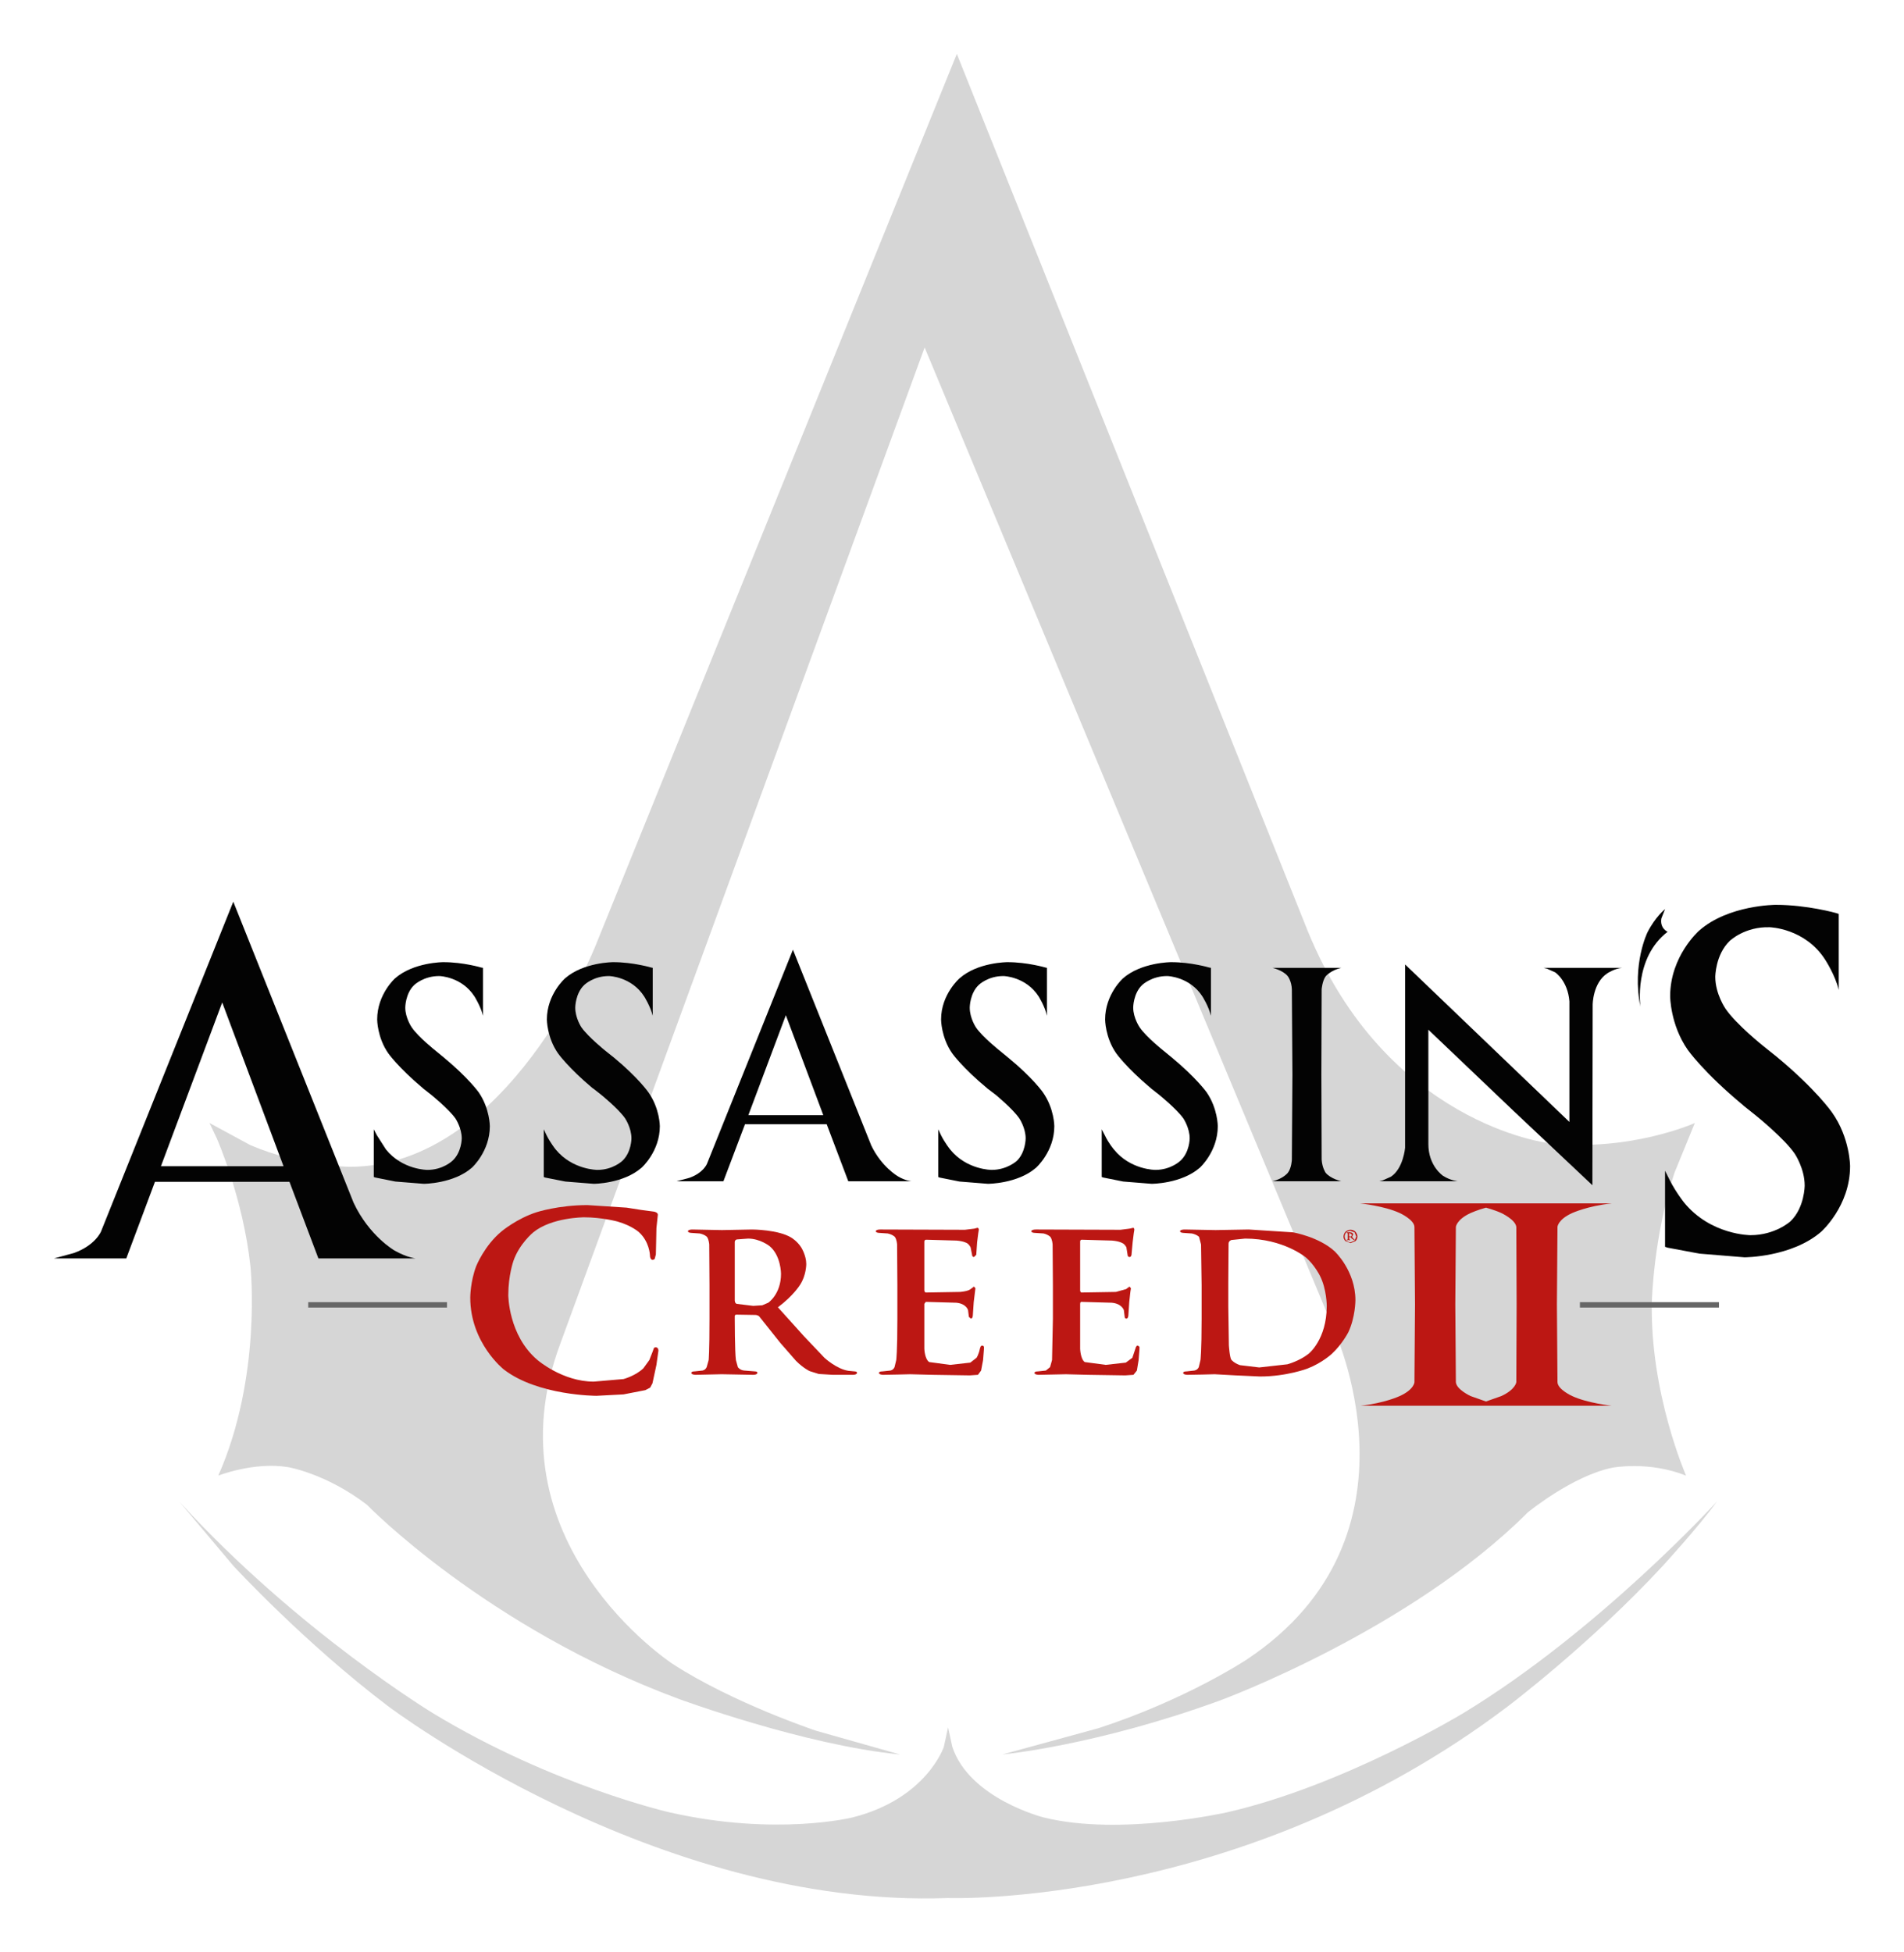
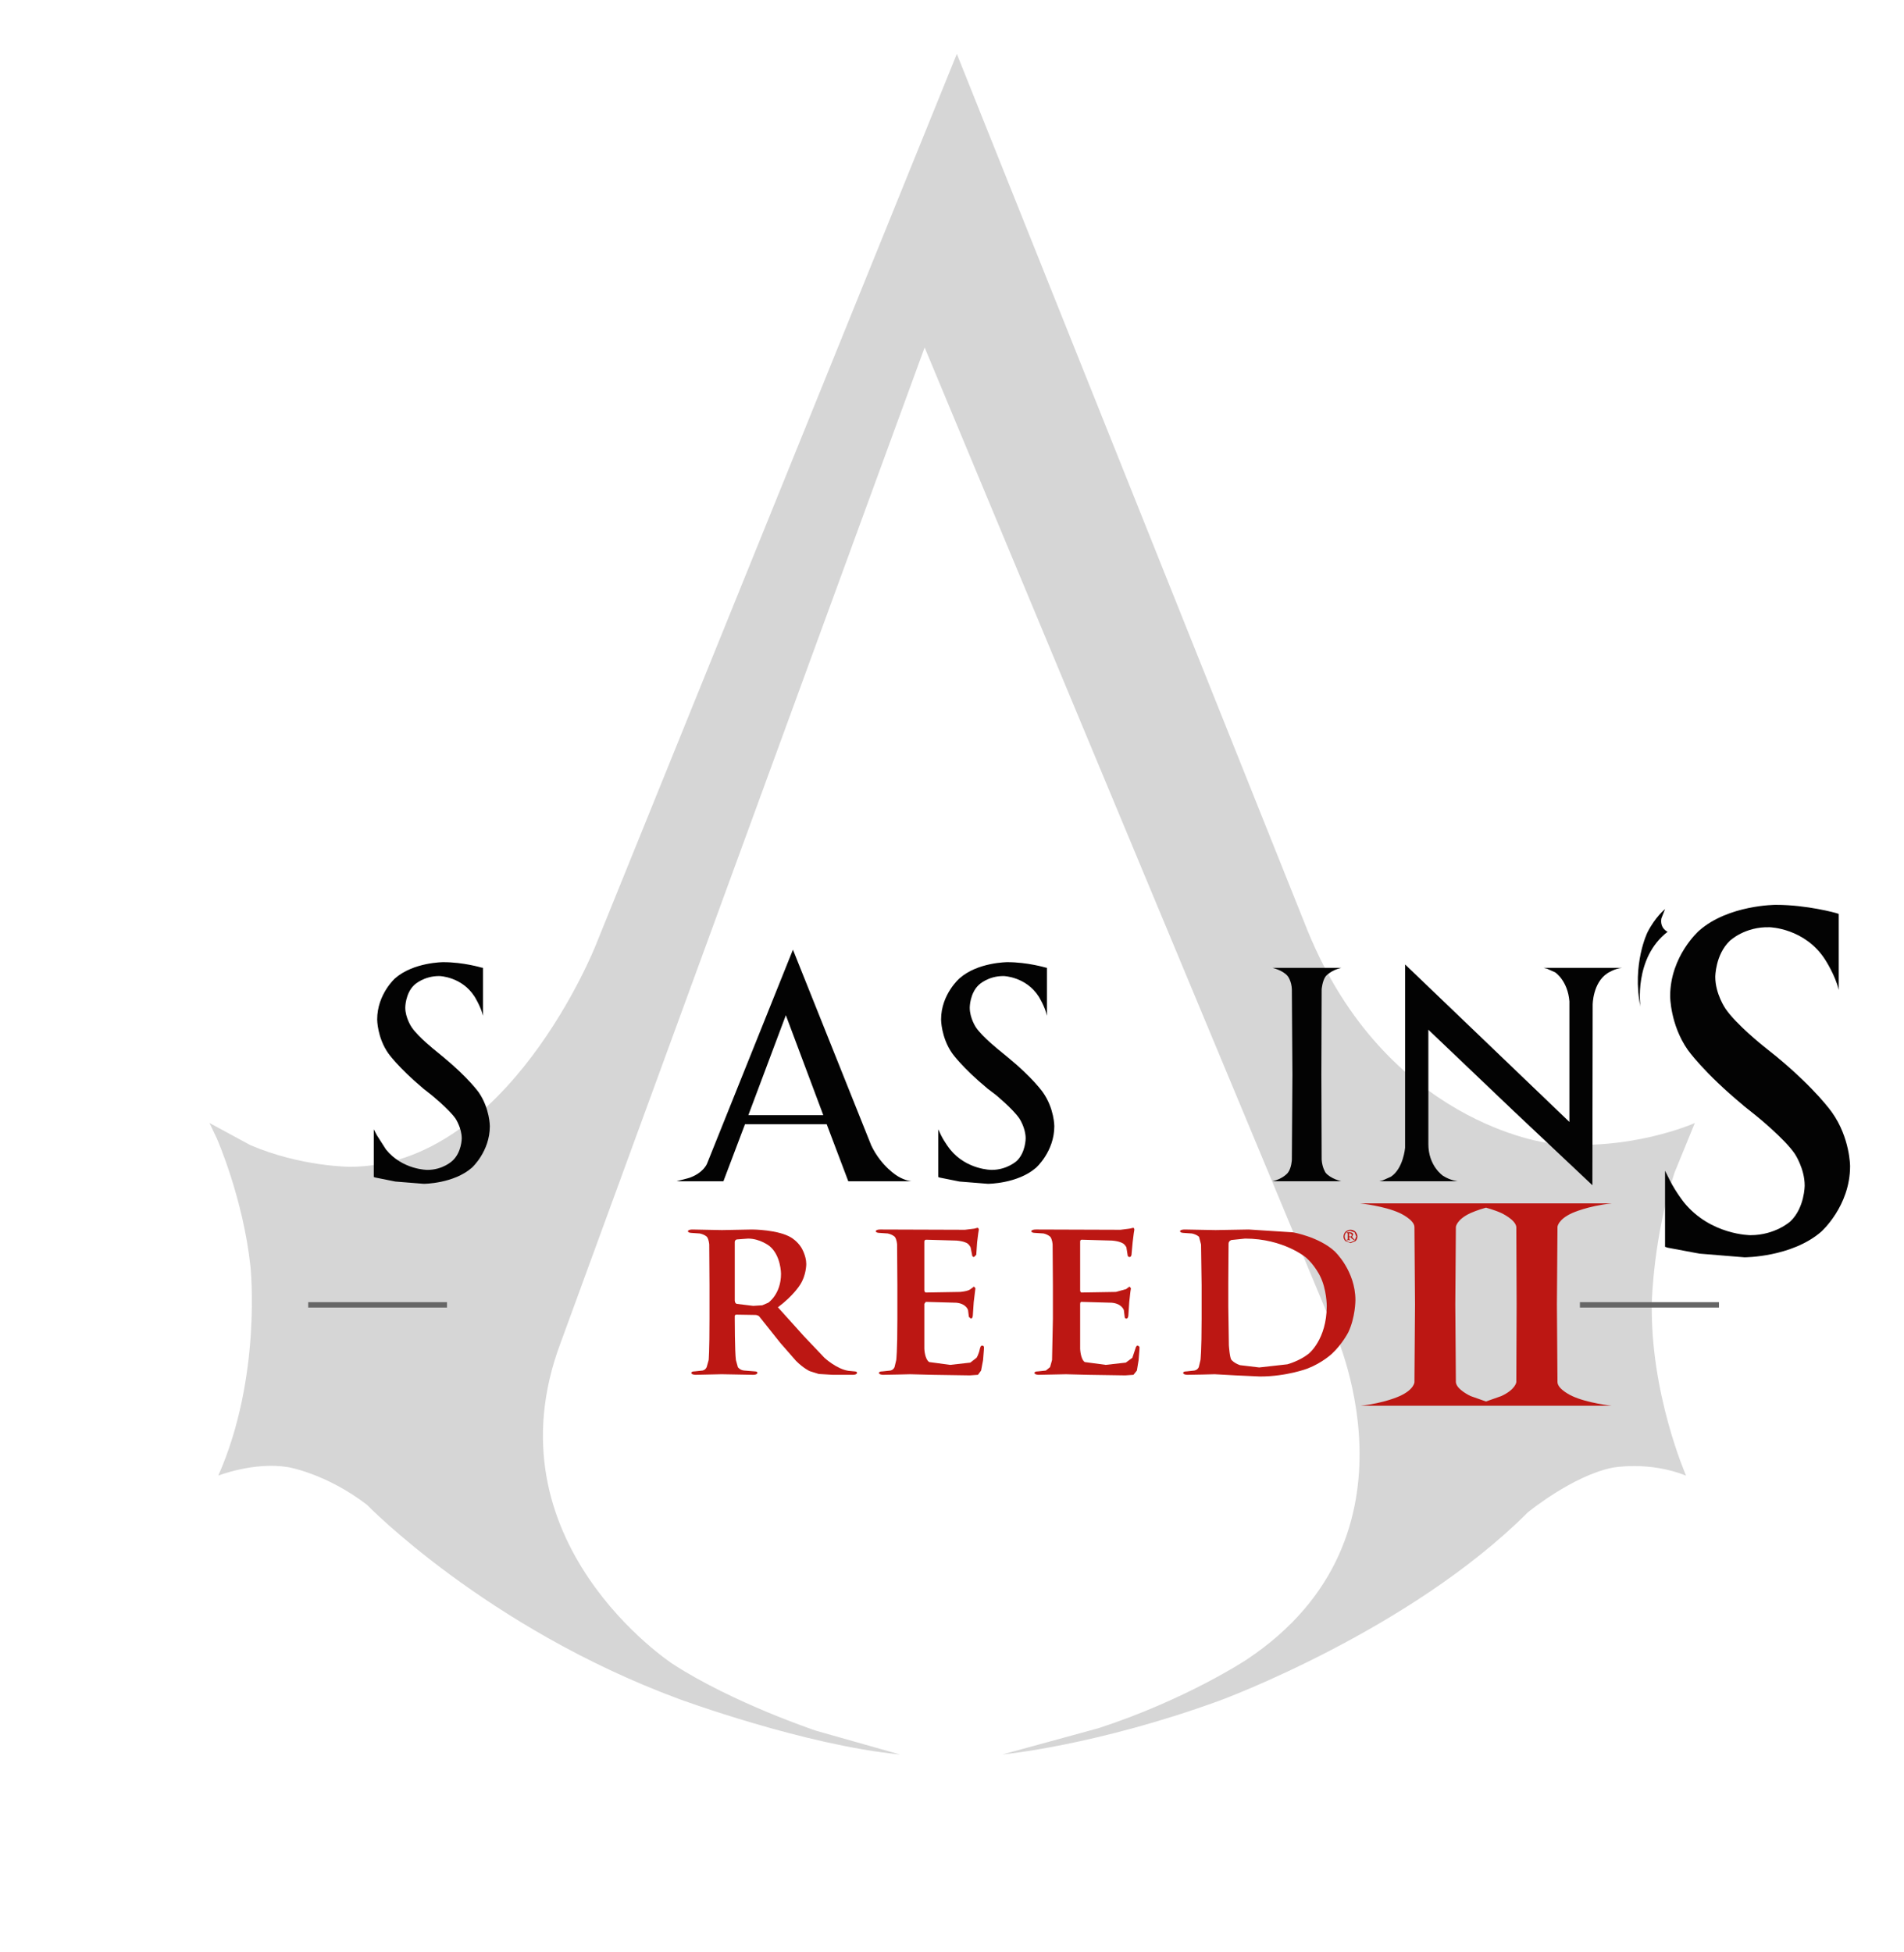
<svg xmlns="http://www.w3.org/2000/svg" version="1.0" width="749" height="768" viewBox="-38.002 -38.002 1342.734 1376.839" id="svg12060">
  <defs id="defs12062" />
  <path d="M 884.052,618.092 L 636.775,9.9475983e-14 L 381.927,629.052 C 381.927,629.052 320.357,784.471 208.972,784.87 C 208.972,784.87 174.103,784.87 138.436,769.527 L 109.743,753.985 L 114.923,764.944 C 114.923,764.944 133.454,806.788 138.635,855.406 C 138.635,855.406 146.804,932.917 115.92,1002.657 C 115.92,1002.657 141.225,992.694 165.136,996.679 C 165.136,996.679 191.836,1001.063 220.728,1023.18 C 220.728,1023.18 304.615,1109.657 440.508,1160.069 C 440.508,1160.069 528.978,1192.747 596.725,1199.322 L 537.546,1182.585 C 537.546,1182.585 478.964,1163.058 436.523,1135.561 C 436.523,1135.561 304.416,1049.482 357.418,908.807 L 614.06,207.027 L 901.587,897.051 C 901.587,897.051 972.721,1044.899 841.212,1132.372 C 841.212,1132.372 798.571,1160.667 736.603,1180.792 L 668.855,1199.322 C 668.855,1199.322 734.809,1193.146 822.283,1161.264 C 822.283,1161.264 955.784,1112.248 1039.472,1028.56 C 1039.472,1028.56 1070.755,1002.856 1099.049,997.078 C 1099.049,997.078 1124.554,992.096 1151.055,1002.657 C 1151.055,1002.657 1125.351,944.075 1126.945,879.516 C 1126.945,879.516 1128.141,833.488 1142.886,789.054 L 1157.232,753.985 C 1157.232,753.985 1111.204,774.708 1054.017,768.132 C 1054.017,768.132 939.644,754.782 884.052,618.092" id="path11180" style="fill:#d6d6d6;fill-opacity:1;stroke:none;stroke-width:1px;stroke-linecap:round;stroke-linejoin:round;stroke-opacity:1" />
-   <path d="M 126.68,1066.419 C 126.68,1066.419 176.693,1120.616 235.673,1165.25 C 235.673,1165.25 424.169,1308.116 630.598,1300.544 C 630.598,1300.544 837.028,1308.116 1025.524,1165.25 C 1025.524,1165.25 1084.504,1120.616 1134.517,1066.419 C 1134.517,1066.419 1159.623,1039.121 1172.774,1020.988 C 1172.774,1020.988 1089.485,1112.248 993.842,1170.231 C 993.842,1170.231 909.358,1221.44 827.065,1240.17 C 827.065,1240.17 751.945,1257.107 698.146,1243.756 C 698.146,1243.756 645.742,1230.606 633.587,1193.943 L 630.598,1180.194 L 627.609,1193.943 C 627.609,1193.943 615.455,1230.606 563.05,1243.756 C 563.05,1243.756 509.251,1257.107 434.331,1240.17 C 434.331,1240.17 351.839,1221.44 267.354,1170.231 C 267.354,1170.231 171.711,1112.248 88.422,1020.988 L 126.68,1066.419" id="path11182" style="fill:#d6d6d6;fill-opacity:1;stroke:none;stroke-width:1px;stroke-linecap:round;stroke-linejoin:round;stroke-opacity:1" />
-   <path d="M 767.567,656.559 C 767.567,656.559 774.372,650.154 785.38,650.354 C 785.38,650.354 800.991,650.755 809.998,664.765 C 809.998,664.765 814.401,671.77 816.002,678.375 L 816.002,644.55 L 814.801,644.35 C 814.801,644.35 802.192,640.547 787.982,640.547 C 787.982,640.547 766.966,640.547 753.957,651.955 C 753.957,651.955 741.348,663.164 741.348,680.977 C 741.348,680.977 741.348,693.586 749.153,704.794 C 749.153,704.794 756.158,714.801 773.571,729.412 L 773.771,729.612 L 779.375,734.015 C 779.375,734.015 791.784,744.022 796.588,750.827 C 796.588,750.827 800.991,757.432 800.991,764.838 C 800.991,764.838 800.991,774.645 794.386,780.649 C 794.386,780.649 787.781,787.054 776.773,787.054 C 776.773,787.054 759.161,787.054 747.552,772.643 C 747.552,772.643 743.749,768.24 741.147,762.636 L 738.946,758.433 L 738.946,792.058 L 740.147,792.458 L 754.157,795.26 L 774.171,796.861 C 774.171,796.861 795.187,796.861 808.196,785.453 C 808.196,785.453 820.805,774.044 820.805,756.231 C 820.805,756.231 820.805,743.822 813,732.414 C 813,732.414 805.795,722.207 788.382,707.796 L 782.778,703.193 C 782.778,703.193 770.369,693.386 765.765,686.581 C 765.765,686.581 761.162,679.976 761.162,672.57 C 761.162,672.57 761.162,662.563 767.567,656.559" id="path11186" style="fill:#030303;fill-opacity:1;stroke:none;stroke-width:1px;stroke-linecap:round;stroke-linejoin:round;stroke-opacity:1" />
  <path d="M 638.673,651.955 C 638.673,651.955 625.663,663.164 625.663,680.977 C 625.663,680.977 625.663,693.586 633.469,704.794 C 633.469,704.794 640.474,714.801 658.087,729.412 L 658.287,729.612 L 664.091,734.015 C 664.091,734.015 676.3,744.022 680.903,750.827 C 680.903,750.827 685.307,757.432 685.307,764.838 C 685.307,764.838 685.307,774.645 679.102,780.649 C 679.102,780.649 672.297,787.054 661.289,787.054 C 661.289,787.054 643.676,787.054 632.068,772.643 C 632.068,772.643 628.465,768.24 625.663,762.636 L 623.662,758.433 L 623.662,792.058 L 624.663,792.458 L 638.673,795.26 L 658.687,796.861 C 658.687,796.861 679.703,796.861 692.712,785.453 C 692.712,785.453 705.521,774.044 705.521,756.231 C 705.521,756.231 705.521,743.822 697.516,732.414 C 697.516,732.414 690.51,722.207 672.898,707.796 L 667.294,703.193 C 667.294,703.193 654.885,693.386 650.281,686.581 C 650.281,686.581 645.878,680.176 645.878,672.57 C 645.878,672.57 645.878,662.563 652.283,656.559 C 652.283,656.559 658.887,650.154 669.895,650.354 C 669.895,650.354 685.507,650.755 694.513,664.765 C 694.513,664.765 698.917,671.77 700.318,678.375 L 700.318,644.55 L 699.317,644.35 C 699.317,644.35 686.508,640.547 672.497,640.547 C 672.497,640.547 651.482,640.547 638.673,651.955" id="path11188" style="fill:#030303;fill-opacity:1;stroke:none;stroke-width:1px;stroke-linecap:round;stroke-linejoin:round;stroke-opacity:1" />
  <path d="M 907.869,644.55 L 859.434,644.55 C 859.434,644.55 867.039,646.351 870.242,650.554 C 870.242,650.554 872.843,653.957 873.044,659.761 L 873.444,719.805 L 873.044,779.849 C 873.044,779.849 872.843,785.653 870.242,789.055 C 870.242,789.055 867.039,793.258 859.434,795.06 L 907.869,795.06 C 907.869,795.06 900.263,793.258 896.861,789.055 C 896.861,789.055 894.459,785.653 894.059,779.849 L 893.859,719.805 L 894.059,659.761 C 894.059,659.761 894.459,653.957 896.861,650.554 C 896.861,650.554 900.263,646.351 907.869,644.55" id="path11190" style="fill:#030303;fill-opacity:1;stroke:none;stroke-width:1px;stroke-linecap:round;stroke-linejoin:round;stroke-opacity:1" />
  <path d="M 952.902,771.442 C 952.902,771.442 951.701,786.053 942.894,791.857 L 937.09,794.459 L 934.688,795.06 L 990.129,795.06 C 990.129,795.06 985.125,794.659 979.721,791.257 C 979.721,791.257 969.314,784.452 969.314,768.841 L 969.314,688.182 L 1029.358,745.424 L 1084.998,797.862 L 1085.198,670.569 C 1085.198,670.569 1085.198,655.158 1095.606,648.353 C 1095.606,648.353 1100.81,644.95 1106.013,644.55 L 1050.573,644.55 L 1052.975,645.15 L 1058.779,647.752 C 1058.779,647.752 1067.585,653.557 1068.786,668.167 L 1068.786,753.229 L 952.902,642.148 L 952.902,771.442" id="path11192" style="fill:#030303;fill-opacity:1;stroke:none;stroke-width:1px;stroke-linecap:round;stroke-linejoin:round;stroke-opacity:1" />
  <path d="M 1258.725,660.161 L 1258.725,606.522 L 1256.923,605.922 C 1256.923,605.922 1236.508,600.118 1214.292,600.118 C 1214.292,600.118 1180.868,600.118 1160.253,618.331 C 1160.253,618.331 1139.838,636.144 1139.838,664.565 C 1139.838,664.565 1139.838,684.579 1152.247,702.392 C 1152.247,702.392 1163.455,718.404 1191.275,741.421 L 1191.676,741.821 L 1200.682,749.026 C 1200.682,749.026 1220.297,764.838 1227.702,775.646 C 1227.702,775.646 1234.707,786.053 1234.707,798.062 C 1234.707,798.062 1234.707,813.673 1224.7,823.28 C 1224.7,823.28 1214.092,833.087 1196.479,833.087 C 1196.479,833.087 1168.459,833.087 1149.645,810.071 C 1149.645,810.071 1144.041,803.066 1139.638,794.459 L 1136.235,787.654 L 1136.235,841.293 L 1138.037,841.894 L 1160.453,846.097 L 1192.276,848.699 C 1192.276,848.699 1225.501,848.699 1246.316,830.686 C 1246.316,830.686 1266.73,812.673 1266.73,784.452 C 1266.73,784.452 1266.73,764.437 1253.921,746.424 C 1253.921,746.424 1242.713,730.212 1214.893,707.196 L 1205.886,699.99 C 1205.886,699.99 1186.272,684.379 1178.867,673.371 C 1178.867,673.371 1171.661,662.963 1171.661,650.955 C 1171.661,650.955 1171.661,635.343 1181.869,625.536 C 1181.869,625.536 1192.476,615.329 1210.089,615.929 C 1210.089,615.929 1234.907,616.53 1249.118,638.746 C 1249.118,638.746 1256.323,649.754 1258.725,660.161" id="path11194" style="fill:#030303;fill-opacity:1;stroke:none;stroke-width:1px;stroke-linecap:round;stroke-linejoin:round;stroke-opacity:1" />
  <path d="M 1133.633,609.725 L 1136.235,603.12 C 1136.235,603.12 1129.43,608.524 1123.826,619.532 C 1123.826,619.532 1112.818,641.948 1118.823,671.97 C 1118.823,671.97 1114.019,637.545 1138.037,619.131 C 1138.037,619.131 1132.433,616.73 1133.633,609.725" id="path11196" style="fill:#030303;fill-opacity:1;stroke:none;stroke-width:1px;stroke-linecap:round;stroke-linejoin:round;stroke-opacity:1" />
  <path d="M 1174.263,880.322 L 1076.192,880.322 L 1076.192,884.125 L 1174.263,884.125 L 1174.263,880.322" id="path11198" style="fill:#666666;fill-opacity:1;stroke:none;stroke-width:1px;stroke-linecap:round;stroke-linejoin:round;stroke-opacity:1" />
  <path d="M 921.281,810.683 C 921.281,810.683 938.286,812.461 949.094,817.465 C 949.094,817.465 959.3,822.073 959.5,827.277 L 959.906,881.933 L 959.5,936.777 C 959.5,936.777 959.301,941.955 949.094,946.558 C 949.094,946.558 938.481,951.57 921.469,953.371 L 1098.594,953.371 C 1098.594,953.371 1081.589,951.562 1070.781,946.558 C 1070.781,946.558 1060.575,941.981 1060.375,936.777 L 1059.969,881.933 L 1060.375,827.277 C 1060.375,827.277 1060.574,822.068 1070.781,817.465 C 1070.781,817.465 1081.581,812.485 1098.594,810.683 L 921.281,810.683 z M 1009.938,813.683 C 1009.938,813.683 1015.947,815.263 1020.75,817.465 C 1020.75,817.465 1030.743,822.073 1031.344,827.277 L 1031.562,881.933 L 1031.344,936.777 C 1031.344,936.777 1030.757,941.955 1020.75,946.558 L 1009.938,950.371 L 999.125,946.558 C 999.125,946.558 989.119,941.981 988.719,936.777 L 988.312,881.933 L 988.719,827.277 C 988.719,827.277 989.118,822.068 999.125,817.465 C 999.125,817.465 1003.933,815.285 1009.938,813.683 z" id="path11200" style="fill:#bc1713;fill-opacity:1;stroke:none;stroke-width:1px;stroke-linecap:round;stroke-linejoin:round;stroke-opacity:1" />
  <path d="M 914.469,829.277 C 912.267,829.277 910.875,830.683 910.875,830.683 C 909.474,832.084 909.469,834.09 909.469,834.09 C 909.469,836.091 910.875,837.277 910.875,837.277 L 914.469,838.683 L 917.875,837.277 C 919.276,836.076 919.281,834.09 919.281,834.09 C 919.281,832.088 917.875,830.683 917.875,830.683 C 916.674,829.282 914.469,829.277 914.469,829.277 z M 914.188,830.09 C 914.375,830.074 914.469,830.09 914.469,830.09 L 917.281,831.09 L 918.469,834.09 L 917.281,836.902 L 914.469,838.09 C 912.667,838.09 911.469,836.902 911.469,836.902 C 910.268,835.701 910.281,834.09 910.281,834.09 C 910.281,832.288 911.469,831.09 911.469,831.09 C 912.369,830.339 913.625,830.137 914.188,830.09 z" id="path11208" style="fill:#bc1713;fill-opacity:1;stroke:none;stroke-width:1px;stroke-linecap:round;stroke-linejoin:round;stroke-opacity:1" />
  <path d="M 911.875,831.09 L 911.656,831.277 L 911.875,831.277 L 912.469,831.902 L 912.469,836.09 L 911.875,836.277 L 911.656,836.496 L 911.875,836.683 L 912.281,836.683 L 913.062,836.496 L 913.875,836.683 L 914.062,836.683 L 914.281,836.496 L 914.281,836.277 L 913.688,836.277 L 913.469,835.09 L 913.469,834.496 L 914.469,834.496 L 915.281,835.496 L 917.062,836.683 L 917.469,836.496 L 917.281,836.277 L 916.281,835.277 L 915.469,834.277 L 916.281,832.683 C 916.281,831.082 914.062,831.09 914.062,831.09 L 911.875,831.09 z M 913.469,831.683 L 914.062,831.683 L 915.469,832.902 L 914.875,833.902 L 914.281,834.09 L 913.469,833.902 L 913.469,831.683 z" id="path11204" style="fill:#bc1713;fill-opacity:1;stroke:none;stroke-width:1px;stroke-linecap:round;stroke-linejoin:round;stroke-opacity:1" />
  <path d="M 797.594,829.09 C 794.191,829.09 794.187,830.277 794.188,830.277 C 794.188,831.478 796.781,831.496 796.781,831.496 L 802.594,831.902 C 806.196,832.703 807.594,834.277 807.594,834.277 L 809,839.683 L 809.406,868.308 L 809.406,892.121 C 809.406,915.338 808.594,921.152 808.594,921.152 L 807.406,926.152 C 806.406,928.354 804.188,928.558 804.188,928.558 L 798.781,929.152 C 796.38,929.152 796.375,930.152 796.375,930.152 C 796.375,931.553 799.375,931.558 799.375,931.558 L 810,931.371 L 818.594,931.152 L 833.406,931.965 L 850.625,932.746 C 869.439,932.746 884.062,927.152 884.062,927.152 C 894.47,923.149 901.25,916.746 901.25,916.746 C 908.455,910.141 912.875,901.527 912.875,901.527 C 917.879,890.919 917.875,878.933 917.875,878.933 C 917.875,858.118 903.25,844.496 903.25,844.496 C 892.242,834.288 873.844,831.09 873.844,831.09 L 842.625,829.09 L 819.219,829.496 L 797.594,829.09 z M 840.031,835.496 C 867.251,835.496 883.062,848.902 883.062,848.902 C 889.067,854.106 892.844,861.715 892.844,861.715 C 897.647,871.121 897.656,882.933 897.656,882.933 C 897.656,906.751 884.844,916.746 884.844,916.746 C 878.239,921.95 869.844,924.152 869.844,924.152 L 850.031,926.371 L 836.406,924.746 C 832.003,923.145 830.406,920.965 830.406,920.965 C 829.205,919.564 828.625,910.746 828.625,910.746 L 828.219,883.34 L 828.219,866.308 L 828.406,839.09 C 828.406,837.088 830.406,836.496 830.406,836.496 L 840.031,835.496 z" id="path11214" style="fill:#bc1713;fill-opacity:1;stroke:none;stroke-width:1px;stroke-linecap:round;stroke-linejoin:round;stroke-opacity:1" />
  <path d="M 746.151,836.89 L 724.735,836.29 C 724.735,836.29 723.735,836.29 723.735,837.691 L 723.735,871.916 C 723.735,871.916 723.735,873.517 724.735,873.517 L 748.953,873.117 L 756.158,871.115 L 758.56,869.314 L 759.561,870.515 L 759.161,873.117 L 758.36,880.322 L 757.76,889.328 C 757.76,889.328 757.76,891.93 756.359,891.93 C 756.359,891.93 755.158,891.93 755.158,890.729 L 754.557,885.926 C 754.557,885.926 753.156,881.323 745.951,880.722 L 724.535,880.122 C 724.535,880.122 723.735,880.122 723.735,881.523 L 723.735,913.146 C 723.735,913.146 723.935,920.351 726.937,922.553 L 741.748,924.554 L 755.958,922.953 L 760.562,919.55 L 762.763,912.946 C 762.763,912.946 763.163,910.944 764.364,910.944 L 765.565,911.745 L 765.565,913.546 L 764.965,921.152 L 763.764,928.557 L 761.362,931.559 L 755.558,931.959 L 729.339,931.559 L 713.727,931.159 L 694.513,931.559 C 694.513,931.559 691.511,931.559 691.511,930.158 C 691.511,930.158 691.511,929.157 693.913,929.157 L 699.517,928.557 L 702.519,926.155 L 703.92,921.152 L 704.521,892.13 L 704.521,868.313 L 704.321,839.692 C 704.321,839.692 704.12,836.09 702.719,834.288 C 702.719,834.288 701.318,832.687 697.916,831.887 L 691.912,831.486 C 691.912,831.486 689.31,831.486 689.31,830.285 C 689.31,830.285 689.31,829.085 692.712,829.085 L 752.155,829.285 L 758.56,828.484 L 761.162,827.884 C 761.162,827.884 761.963,827.884 761.963,829.285 L 761.562,831.686 L 760.762,838.091 L 759.961,846.897 C 759.961,846.897 759.761,848.499 758.56,848.499 C 758.56,848.499 757.159,848.499 757.159,846.697 L 756.359,841.694 C 756.359,841.694 755.358,839.492 753.556,838.692 C 753.556,838.692 751.355,837.29 746.151,836.89" id="path11216" style="fill:#bc1713;fill-opacity:1;stroke:none;stroke-width:1px;stroke-linecap:round;stroke-linejoin:round;stroke-opacity:1" />
  <path d="M 651.282,827.884 C 651.282,827.884 652.283,827.884 652.283,829.285 L 651.882,831.686 L 651.082,838.091 L 650.481,846.897 L 648.88,848.499 C 648.88,848.499 647.479,848.499 647.479,846.697 L 646.478,841.694 C 646.478,841.694 645.478,839.492 643.876,838.692 C 643.876,838.692 641.675,837.29 636.471,836.89 L 615.055,836.29 C 615.055,836.29 613.855,836.29 613.855,837.691 L 613.855,871.916 C 613.855,871.916 613.855,873.517 615.055,873.517 L 639.073,873.117 C 639.073,873.117 644.677,872.716 646.478,871.115 L 648.88,869.314 L 649.881,870.515 L 648.68,880.322 L 648.08,889.328 C 648.08,889.328 648.08,891.93 646.679,891.93 L 645.278,890.729 L 644.677,885.926 C 644.677,885.926 643.476,881.323 636.271,880.722 L 614.855,880.122 L 613.855,881.523 L 613.855,913.146 C 613.855,913.146 614.055,920.351 617.257,922.553 L 632.068,924.554 L 646.278,922.953 L 650.681,919.55 C 650.681,919.55 652.283,917.149 653.083,912.946 L 653.684,911.344 L 654.684,910.944 C 654.684,910.944 655.485,910.944 655.885,911.745 L 655.885,913.546 L 655.285,921.152 L 653.884,928.557 L 651.682,931.559 L 645.878,931.959 L 619.659,931.559 L 603.847,931.159 L 595.441,931.359 L 584.833,931.559 C 584.833,931.559 581.831,931.559 581.831,930.158 C 581.831,930.158 581.831,929.157 584.233,929.157 L 589.837,928.557 C 589.837,928.557 591.839,928.357 592.839,926.155 L 594.04,921.152 C 594.04,921.152 594.841,915.347 594.841,892.13 L 594.841,868.313 L 594.641,839.692 C 594.641,839.692 594.44,836.09 593.039,834.288 C 593.039,834.288 591.638,832.687 588.036,831.887 L 582.232,831.486 C 582.232,831.486 579.63,831.486 579.63,830.285 C 579.63,830.285 579.63,829.085 582.832,829.085 L 642.475,829.285 L 649.08,828.484 L 651.282,827.884" id="path11218" style="fill:#bc1713;fill-opacity:1;stroke:none;stroke-width:1px;stroke-linecap:round;stroke-linejoin:round;stroke-opacity:1" />
  <path d="M 274.607,640.547 C 274.607,640.547 253.592,640.547 240.583,651.955 C 240.583,651.955 227.973,663.164 227.973,680.977 C 227.973,680.977 227.973,693.586 235.779,704.794 C 235.779,704.794 242.784,714.801 260.197,729.412 L 260.397,729.612 L 266.001,734.015 C 266.001,734.015 278.41,744.022 283.214,750.827 C 283.214,750.827 287.617,757.432 287.617,764.838 C 287.617,764.838 287.617,774.645 281.012,780.649 C 281.012,780.649 274.407,787.054 263.399,787.054 C 263.399,787.054 245.786,787.054 234.178,772.643 L 227.773,762.636 L 225.572,758.433 L 225.572,792.058 L 226.772,792.458 L 240.783,795.26 L 260.797,796.861 C 260.797,796.861 281.813,796.861 294.822,785.453 C 294.822,785.453 307.431,774.044 307.431,756.231 C 307.431,756.231 307.431,743.822 299.626,732.414 C 299.626,732.414 292.42,722.207 275.008,707.796 L 269.404,703.193 C 269.404,703.193 256.994,693.386 252.391,686.581 C 252.391,686.581 247.788,679.976 247.788,672.57 C 247.788,672.57 247.788,662.563 254.192,656.559 C 254.192,656.559 260.997,650.154 272.005,650.354 C 272.005,650.354 287.617,650.755 296.623,664.765 C 296.623,664.765 301.027,671.77 302.628,678.375 L 302.628,644.55 L 301.427,644.35 C 301.427,644.35 288.818,640.547 274.607,640.547" id="path11220" style="fill:#030303;fill-opacity:1;stroke:none;stroke-width:1px;stroke-linecap:round;stroke-linejoin:round;stroke-opacity:1" />
-   <path d="M 421.314,644.35 C 421.314,644.35 408.505,640.547 394.495,640.547 C 394.495,640.547 373.479,640.547 360.47,651.955 C 360.47,651.955 347.661,663.164 347.661,680.977 C 347.661,680.977 347.661,693.586 355.466,704.794 C 355.466,704.794 362.471,714.801 379.884,729.412 L 380.284,729.612 L 385.888,734.015 C 385.888,734.015 398.297,744.022 402.901,750.827 C 402.901,750.827 407.304,757.432 407.304,764.838 C 407.304,764.838 407.304,774.645 400.899,780.649 C 400.899,780.649 394.295,787.054 383.287,787.054 C 383.287,787.054 365.674,787.054 353.865,772.643 C 353.865,772.643 350.262,768.24 347.46,762.636 L 345.459,758.433 L 345.459,792.058 L 346.46,792.458 L 360.67,795.26 L 380.685,796.861 C 380.685,796.861 401.5,796.861 414.509,785.453 C 414.509,785.453 427.319,774.044 427.319,756.231 C 427.319,756.231 427.319,743.822 419.313,732.414 C 419.313,732.414 412.308,722.207 394.895,707.796 L 389.091,703.193 C 389.091,703.193 376.882,693.386 372.078,686.581 C 372.078,686.581 367.675,680.176 367.675,672.57 C 367.675,672.57 367.675,662.563 374.08,656.559 C 374.08,656.559 380.685,650.154 391.693,650.354 C 391.693,650.354 407.304,650.755 416.311,664.765 C 416.311,664.765 420.714,671.77 422.315,678.375 L 422.315,644.55 L 421.314,644.35" id="path11222" style="fill:#030303;fill-opacity:1;stroke:none;stroke-width:1px;stroke-linecap:round;stroke-linejoin:round;stroke-opacity:1" />
  <path d="M 521.188,631.746 L 460.531,782.84 C 460.531,782.84 457.932,789.25 448.125,792.652 L 439.125,795.058 L 472.156,795.058 L 487.375,754.84 L 545,754.84 L 560.219,795.058 L 604.844,795.058 C 604.844,795.058 600.635,794.867 595.031,791.465 C 595.031,791.465 583.643,784.851 576.438,769.84 L 521.188,631.746 z M 516.188,677.965 L 542.594,748.433 L 489.75,748.433 L 516.188,677.965 z" id="path11226" style="fill:#030303;fill-opacity:1;stroke:none;stroke-width:1px;stroke-linecap:round;stroke-linejoin:round;stroke-opacity:1" />
  <path d="M 450.344,829.09 C 447.141,829.09 447.125,830.277 447.125,830.277 C 447.125,831.478 449.75,831.496 449.75,831.496 L 455.531,831.902 C 459.134,832.703 460.531,834.277 460.531,834.277 C 461.932,836.078 462.156,839.683 462.156,839.683 L 462.344,868.308 L 462.344,892.121 C 462.344,915.338 461.75,921.152 461.75,921.152 L 460.344,926.152 C 459.343,928.354 457.344,928.558 457.344,928.558 L 451.75,929.152 C 449.548,929.152 449.531,930.152 449.531,930.152 C 449.531,931.553 452.531,931.558 452.531,931.558 L 470.938,931.152 L 493.156,931.558 C 496.158,931.558 496.156,930.152 496.156,930.152 C 496.156,929.151 494.375,929.152 494.375,929.152 L 486.969,928.558 C 483.766,928.358 482.344,926.152 482.344,926.152 L 480.969,921.152 C 480.168,915.348 480.156,892.121 480.156,892.121 L 480.156,890.121 C 480.156,889.12 481.344,889.121 481.344,889.121 L 494.562,889.34 C 496.364,889.34 497.375,890.34 497.375,890.34 L 512.375,909.152 L 523.375,921.746 C 528.579,926.95 533,928.965 533,928.965 L 539.406,930.965 L 549.219,931.558 L 563.406,931.558 C 566.408,931.558 566.406,930.152 566.406,930.152 C 566.406,929.151 564.625,929.152 564.625,929.152 L 560.406,928.746 C 552,927.545 543.406,919.558 543.406,919.558 L 528.781,904.152 L 510.594,883.933 C 521.602,875.727 526.187,868.121 526.188,868.121 C 530.591,861.516 530.594,853.496 530.594,853.496 C 530.594,847.291 527,841.683 527,841.683 C 524.198,837.28 520.188,834.902 520.188,834.902 C 510.981,829.098 492.375,829.09 492.375,829.09 L 471.156,829.496 L 450.344,829.09 z M 489.562,835.496 C 497.969,835.496 504.563,840.683 504.562,840.683 C 512.768,847.288 512.781,860.308 512.781,860.308 C 512.781,874.719 503.781,880.715 503.781,880.715 L 499.562,882.527 L 493.156,882.933 L 481.562,881.527 C 480.161,881.127 480.156,879.121 480.156,879.121 L 480.156,837.902 C 480.156,836.501 481.563,836.09 481.562,836.09 L 489.562,835.496 z" id="path11230" style="fill:#bc1713;fill-opacity:1;stroke:none;stroke-width:1px;stroke-linecap:round;stroke-linejoin:round;stroke-opacity:1" />
-   <path d="M 126.5,597.902 L 33.219,830.496 C 33.219,830.496 29.242,840.279 14.031,845.683 L 0,849.496 L 51.031,849.496 L 71.25,795.465 L 166.125,795.465 L 186.531,849.496 L 255.188,849.496 C 255.187,849.496 248.994,848.906 240.188,843.902 C 240.188,843.902 222.383,833.694 211.375,810.277 L 126.5,597.902 z M 118.688,668.965 L 161.938,784.465 L 75.469,784.465 L 118.688,668.965 z" id="path11234" style="fill:#030303;fill-opacity:1;stroke:none;stroke-width:1px;stroke-linecap:round;stroke-linejoin:round;stroke-opacity:1" />
-   <path d="M 423.116,816.475 C 423.116,816.475 425.918,816.876 425.918,818.677 L 424.917,828.084 L 424.717,838.091 L 424.517,846.697 L 423.716,849.7 C 423.716,849.7 423.316,850.5 422.115,850.5 C 422.115,850.5 420.314,850.5 420.314,846.897 C 420.314,846.897 419.913,837.691 412.708,831.086 C 412.708,831.086 407.904,826.483 397.497,823.48 C 397.497,823.48 386.689,820.478 373.88,820.478 C 373.88,820.478 351.063,820.478 338.054,831.086 C 338.054,831.086 328.246,839.092 324.043,851.301 C 324.043,851.301 320.441,861.508 320.441,875.318 C 320.441,875.318 320.441,903.739 341.056,921.152 C 341.056,921.152 358.669,936.363 380.685,936.363 L 401.7,934.561 C 401.7,934.561 410.106,932.36 415.71,926.956 L 419.913,921.152 L 422.115,915.548 L 423.116,912.745 C 423.116,912.745 423.516,912.145 424.517,912.145 C 424.517,912.145 426.318,912.145 426.318,914.547 L 424.917,924.554 L 422.115,937.564 L 420.514,940.566 L 417.111,942.367 L 401.7,945.369 L 382.686,946.37 C 382.686,946.37 341.256,946.37 317.238,927.756 C 317.238,927.756 293.621,909.143 293.621,877.12 C 293.621,877.12 293.621,865.911 297.824,854.903 C 297.824,854.903 303.628,840.293 315.837,830.285 C 315.837,830.285 326.645,821.279 340.455,816.876 C 340.455,816.876 355.867,811.872 376.281,811.872 L 403.902,813.673 L 414.109,815.274 L 423.116,816.475" id="path11232" style="fill:#bc1713;fill-opacity:1;stroke:none;stroke-width:1px;stroke-linecap:round;stroke-linejoin:round;stroke-opacity:1" />
  <path d="M 179.338,880.322 L 277.209,880.322 L 277.209,884.125 L 179.338,884.125 L 179.338,880.322" id="path11236" style="fill:#666666;fill-opacity:1;stroke:none;stroke-width:1px;stroke-linecap:round;stroke-linejoin:round;stroke-opacity:1" />
</svg>